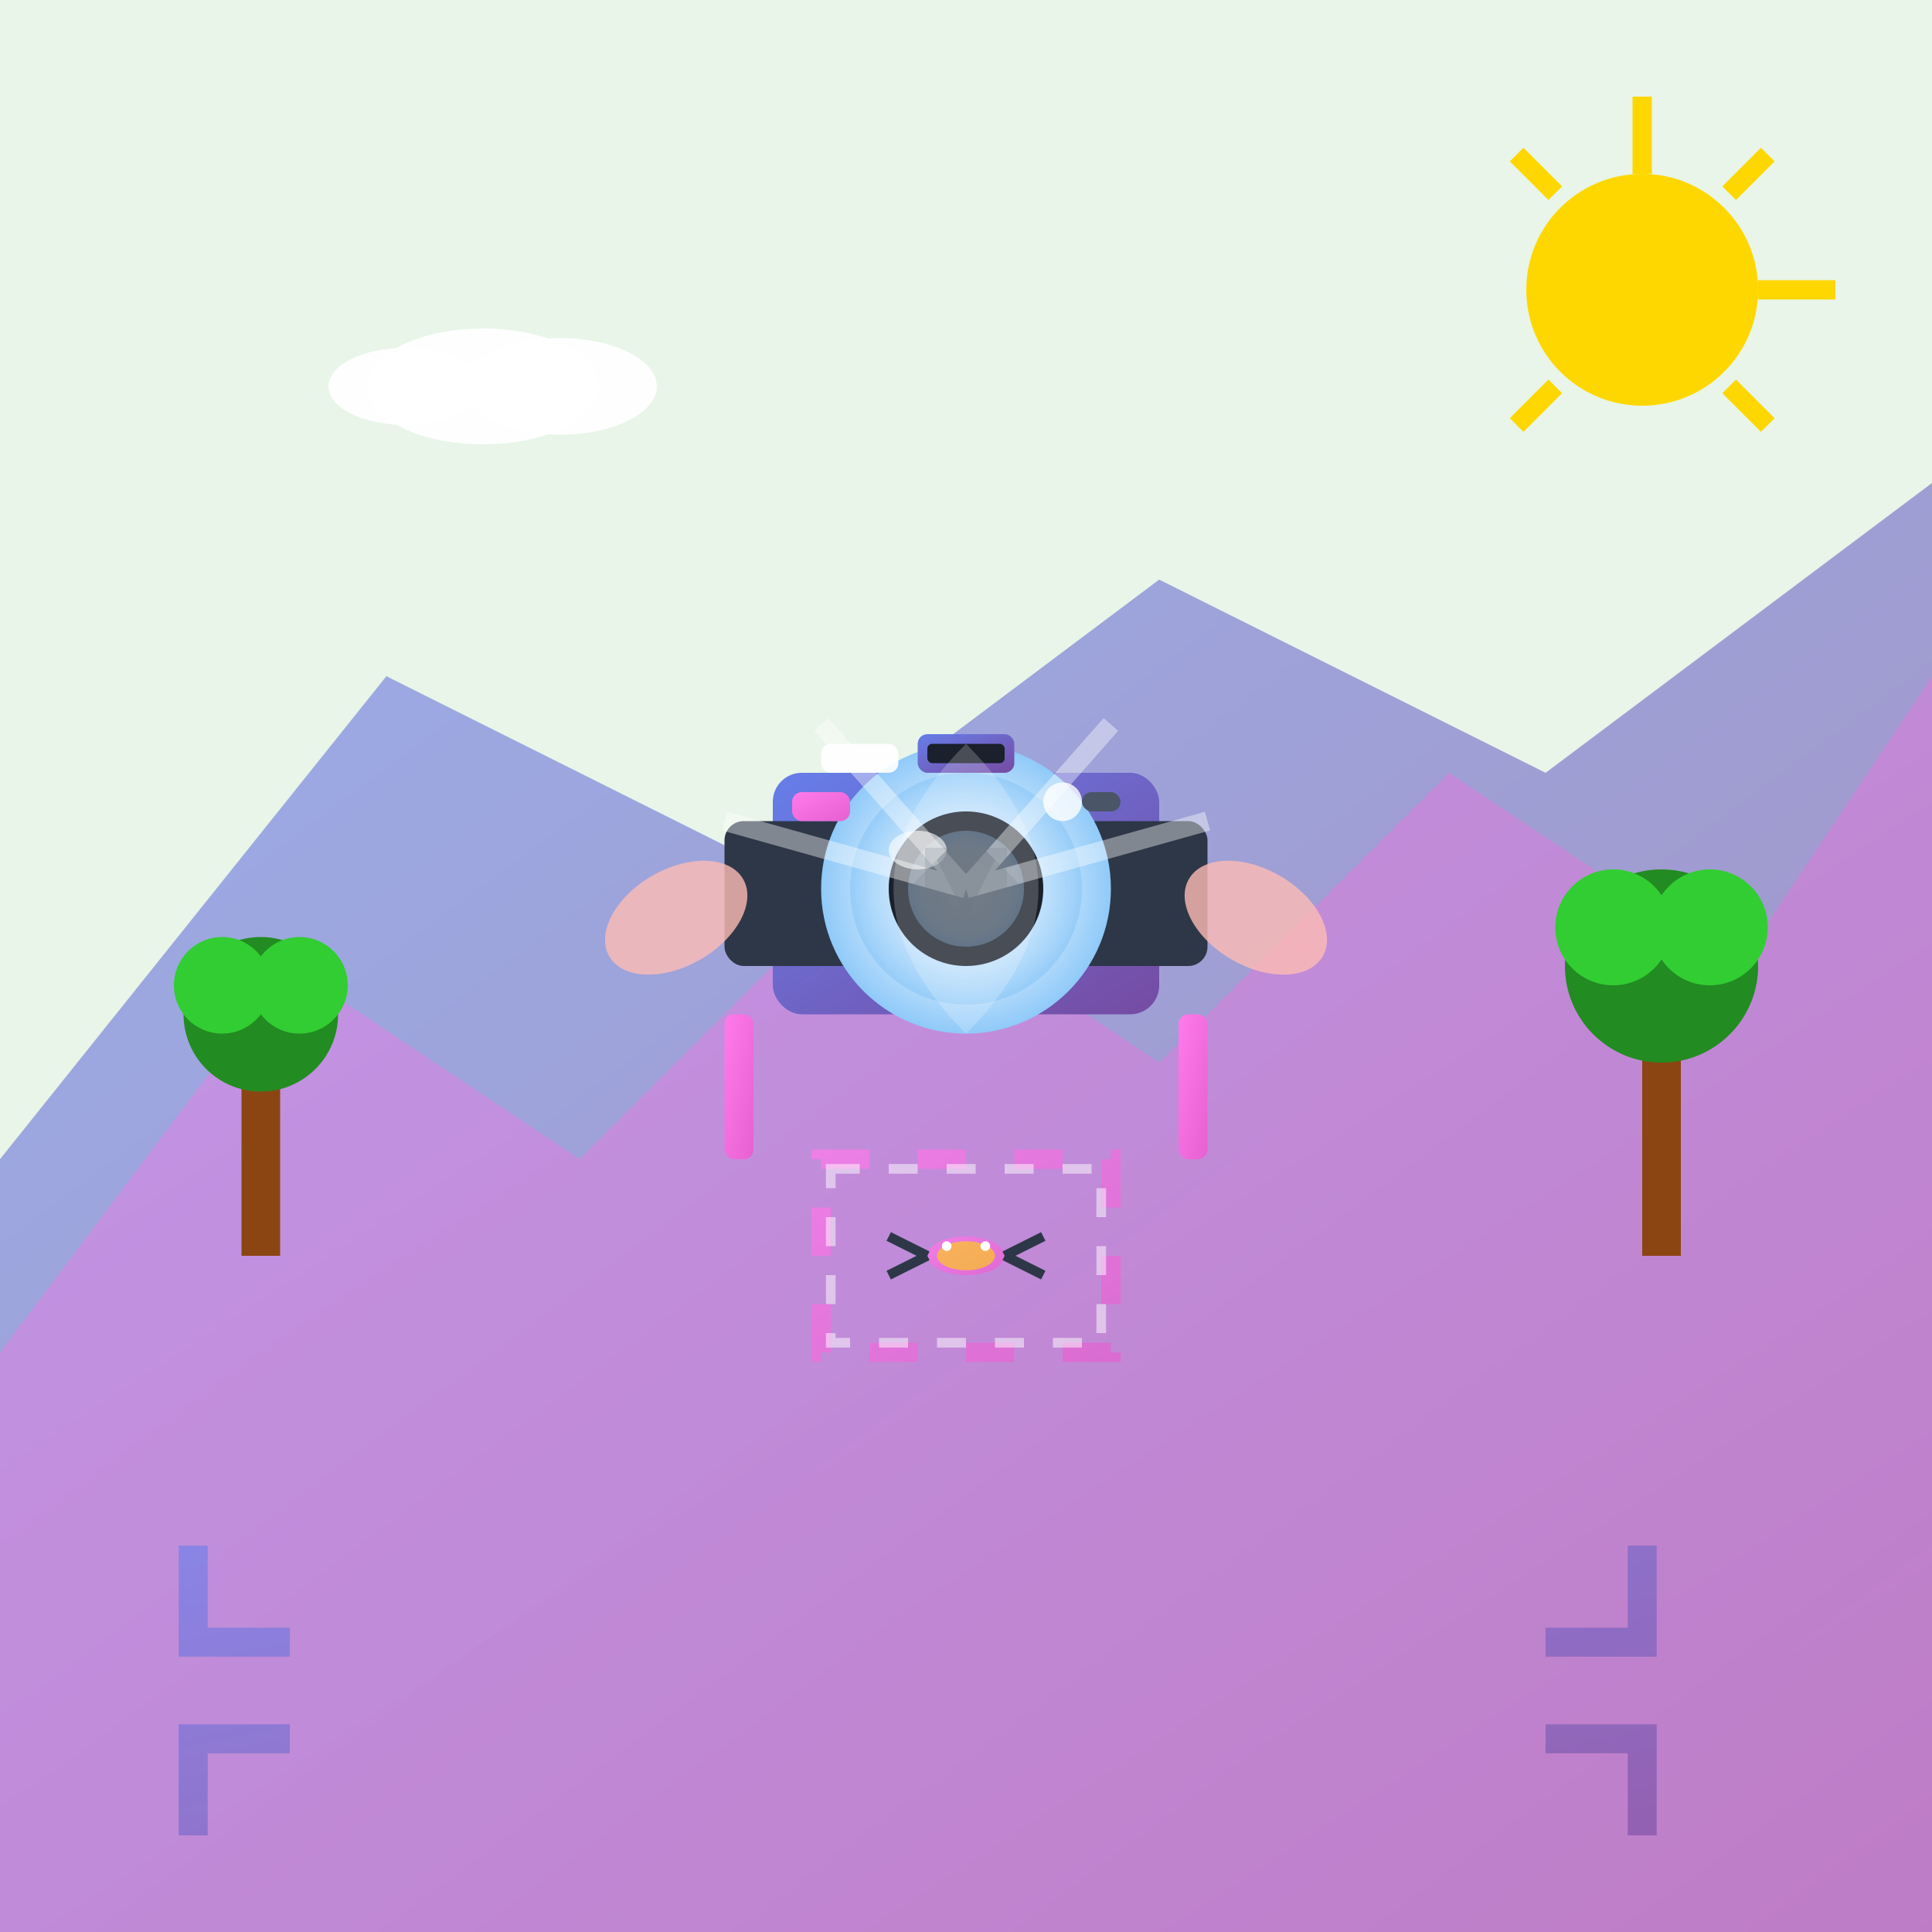
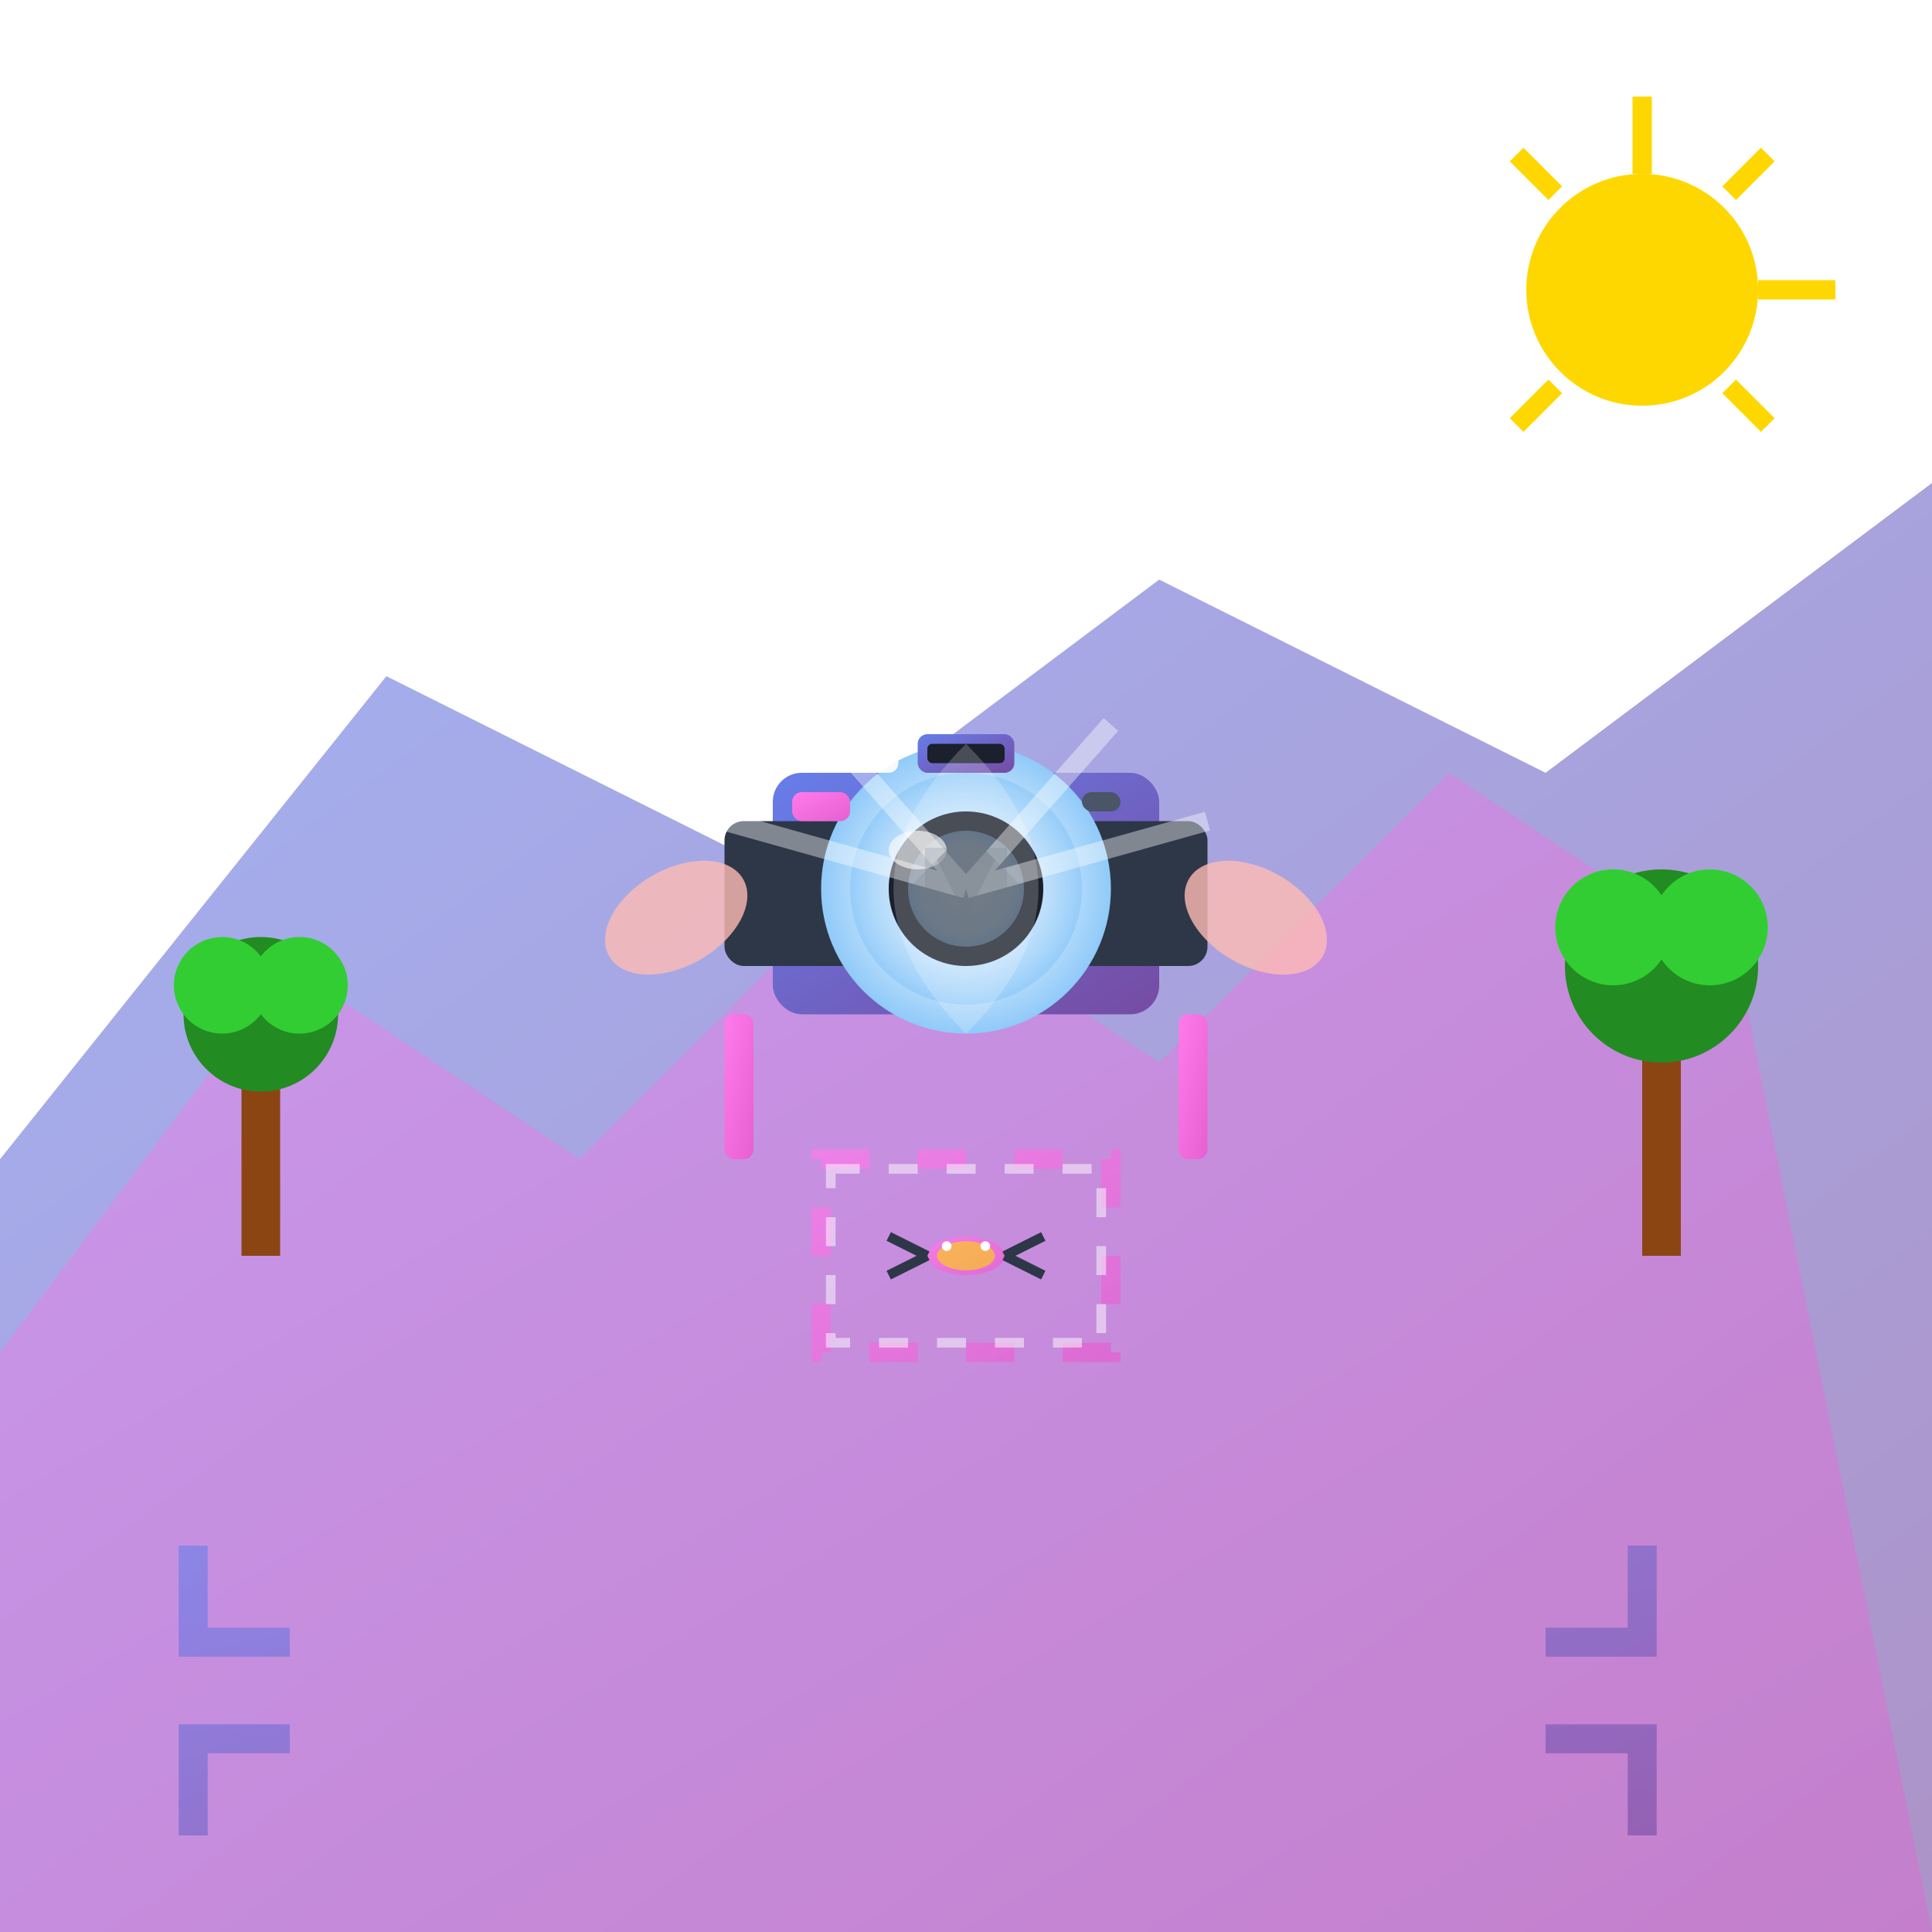
<svg xmlns="http://www.w3.org/2000/svg" viewBox="0 0 200 200" width="200" height="200">
  <defs>
    <linearGradient id="photoGrad1" x1="0%" y1="0%" x2="100%" y2="100%">
      <stop offset="0%" style="stop-color:#667eea;stop-opacity:1" />
      <stop offset="100%" style="stop-color:#764ba2;stop-opacity:1" />
    </linearGradient>
    <linearGradient id="photoGrad2" x1="0%" y1="0%" x2="100%" y2="100%">
      <stop offset="0%" style="stop-color:#ff7aeb;stop-opacity:1" />
      <stop offset="100%" style="stop-color:#e660d1;stop-opacity:1" />
    </linearGradient>
    <radialGradient id="lensGrad" cx="50%" cy="50%" r="50%">
      <stop offset="0%" style="stop-color:#E3F2FD;stop-opacity:1" />
      <stop offset="70%" style="stop-color:#BBDEFB;stop-opacity:1" />
      <stop offset="100%" style="stop-color:#90CAF9;stop-opacity:1" />
    </radialGradient>
  </defs>
-   <rect width="200" height="200" fill="#E8F5E8" />
  <path d="M0 120 L40 70 L80 90 L120 60 L160 80 L200 50 L200 200 L0 200 Z" fill="url(#photoGrad1)" opacity="0.6" />
-   <path d="M0 140 L30 100 L60 120 L90 90 L120 110 L150 80 L180 100 L200 70 L200 200 L0 200 Z" fill="url(#photoGrad2)" opacity="0.4" />
+   <path d="M0 140 L30 100 L60 120 L90 90 L120 110 L150 80 L180 100 L200 200 L0 200 Z" fill="url(#photoGrad2)" opacity="0.4" />
  <rect x="25" y="110" width="4" height="20" fill="#8B4513" />
  <circle cx="27" cy="105" r="8" fill="#228B22" />
  <circle cx="23" cy="102" r="5" fill="#32CD32" />
  <circle cx="31" cy="102" r="5" fill="#32CD32" />
  <rect x="170" y="105" width="4" height="25" fill="#8B4513" />
  <circle cx="172" cy="100" r="10" fill="#228B22" />
  <circle cx="167" cy="96" r="6" fill="#32CD32" />
  <circle cx="177" cy="96" r="6" fill="#32CD32" />
  <rect x="80" y="80" width="40" height="25" fill="url(#photoGrad1)" rx="3" />
  <rect x="75" y="85" width="50" height="15" fill="#2D3748" rx="2" />
  <circle cx="100" cy="92" r="15" fill="url(#lensGrad)" />
  <circle cx="100" cy="92" r="12" fill="url(#lensGrad)" opacity="0.8" />
  <circle cx="100" cy="92" r="8" fill="#1A202C" />
  <circle cx="100" cy="92" r="6" fill="url(#lensGrad)" opacity="0.3" />
  <ellipse cx="95" cy="88" rx="3" ry="2" fill="white" opacity="0.6" />
  <rect x="82" y="82" width="6" height="3" fill="url(#photoGrad2)" rx="1" />
-   <circle cx="110" cy="83" r="2" fill="white" opacity="0.8" />
  <rect x="112" y="82" width="4" height="2" fill="#4A5568" rx="1" />
  <rect x="85" y="77" width="8" height="3" fill="white" opacity="0.9" rx="1" />
  <rect x="95" y="76" width="10" height="4" fill="url(#photoGrad1)" rx="1" />
  <rect x="96" y="77" width="8" height="2" fill="#1A202C" rx="0.5" />
  <rect x="75" y="105" width="3" height="15" fill="url(#photoGrad2)" rx="1" />
  <rect x="122" y="105" width="3" height="15" fill="url(#photoGrad2)" rx="1" />
  <ellipse cx="70" cy="95" rx="8" ry="5" fill="#FDBCB4" opacity="0.8" transform="rotate(-30 70 95)" />
  <ellipse cx="130" cy="95" rx="8" ry="5" fill="#FDBCB4" opacity="0.8" transform="rotate(30 130 95)" />
  <rect x="85" y="120" width="30" height="20" fill="none" stroke="url(#photoGrad2)" stroke-width="2" stroke-dasharray="5,5" opacity="0.7" />
  <rect x="86" y="121" width="28" height="18" fill="none" stroke="white" stroke-width="1" stroke-dasharray="3,3" opacity="0.5" />
  <path d="M100 92 L85 75 M100 92 L115 75 M100 92 L125 85 M100 92 L75 85" stroke="white" stroke-width="2" opacity="0.4" />
  <polygon points="100,86 103,89 100,95 97,89" fill="#4A5568" opacity="0.3" />
  <polygon points="100,86 106,92 100,98 94,92" fill="#4A5568" opacity="0.2" transform="rotate(45 100 92)" />
  <polygon points="100,86 106,92 100,98 94,92" fill="#4A5568" opacity="0.2" transform="rotate(90 100 92)" />
  <ellipse cx="100" cy="130" rx="4" ry="2" fill="url(#photoGrad2)" opacity="0.8" />
  <ellipse cx="100" cy="130" rx="3" ry="1.5" fill="#FFD700" opacity="0.6" />
  <path d="M96 130 L92 128 M96 130 L92 132 M104 130 L108 128 M104 130 L108 132" stroke="#2D3748" stroke-width="1" />
  <circle cx="98" cy="129" r="0.5" fill="white" />
  <circle cx="102" cy="129" r="0.5" fill="white" />
  <circle cx="170" cy="30" r="12" fill="#FFD700" />
  <path d="M170 10 L170 18 M190 30 L182 30 M183 16 L179 20 M183 44 L179 40 M157 16 L161 20 M157 44 L161 40" stroke="#FFD700" stroke-width="2" />
  <ellipse cx="50" cy="40" rx="12" ry="6" fill="white" opacity="0.9" />
  <ellipse cx="42" cy="40" rx="8" ry="4" fill="white" opacity="0.9" />
  <ellipse cx="58" cy="40" rx="10" ry="5" fill="white" opacity="0.9" />
  <path d="M20 160 L20 170 L30 170 M170 160 L170 170 L160 170 M30 180 L20 180 L20 190 M160 180 L170 180 L170 190" stroke="url(#photoGrad1)" stroke-width="3" fill="none" opacity="0.6" />
  <path d="M100 77 Q85 92 100 107 Q115 92 100 77" fill="white" opacity="0.2" />
</svg>